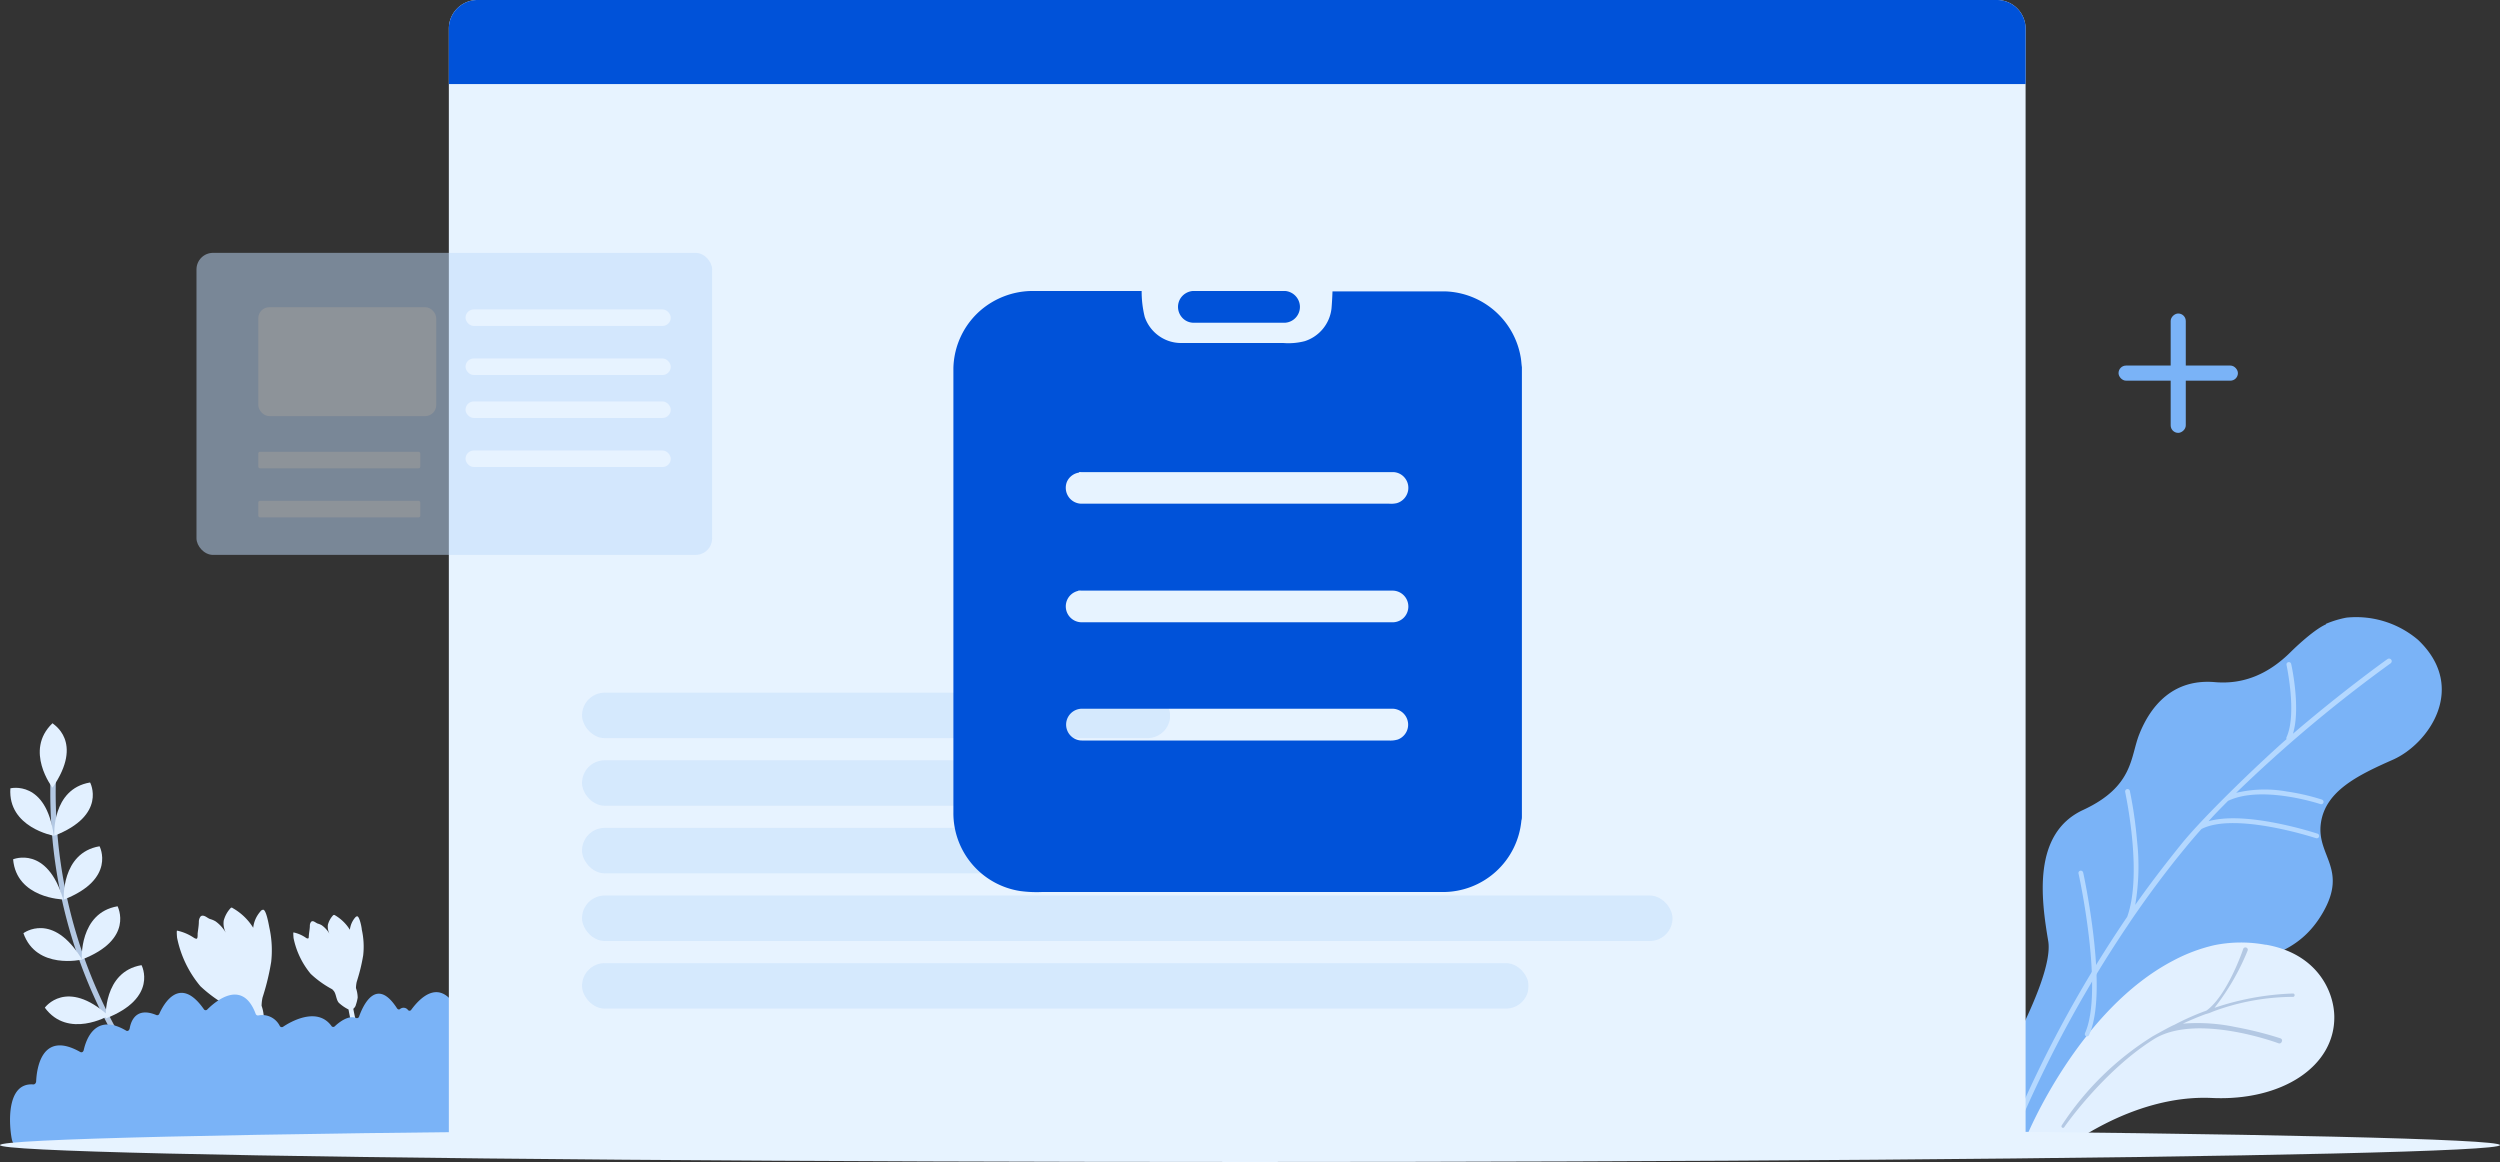
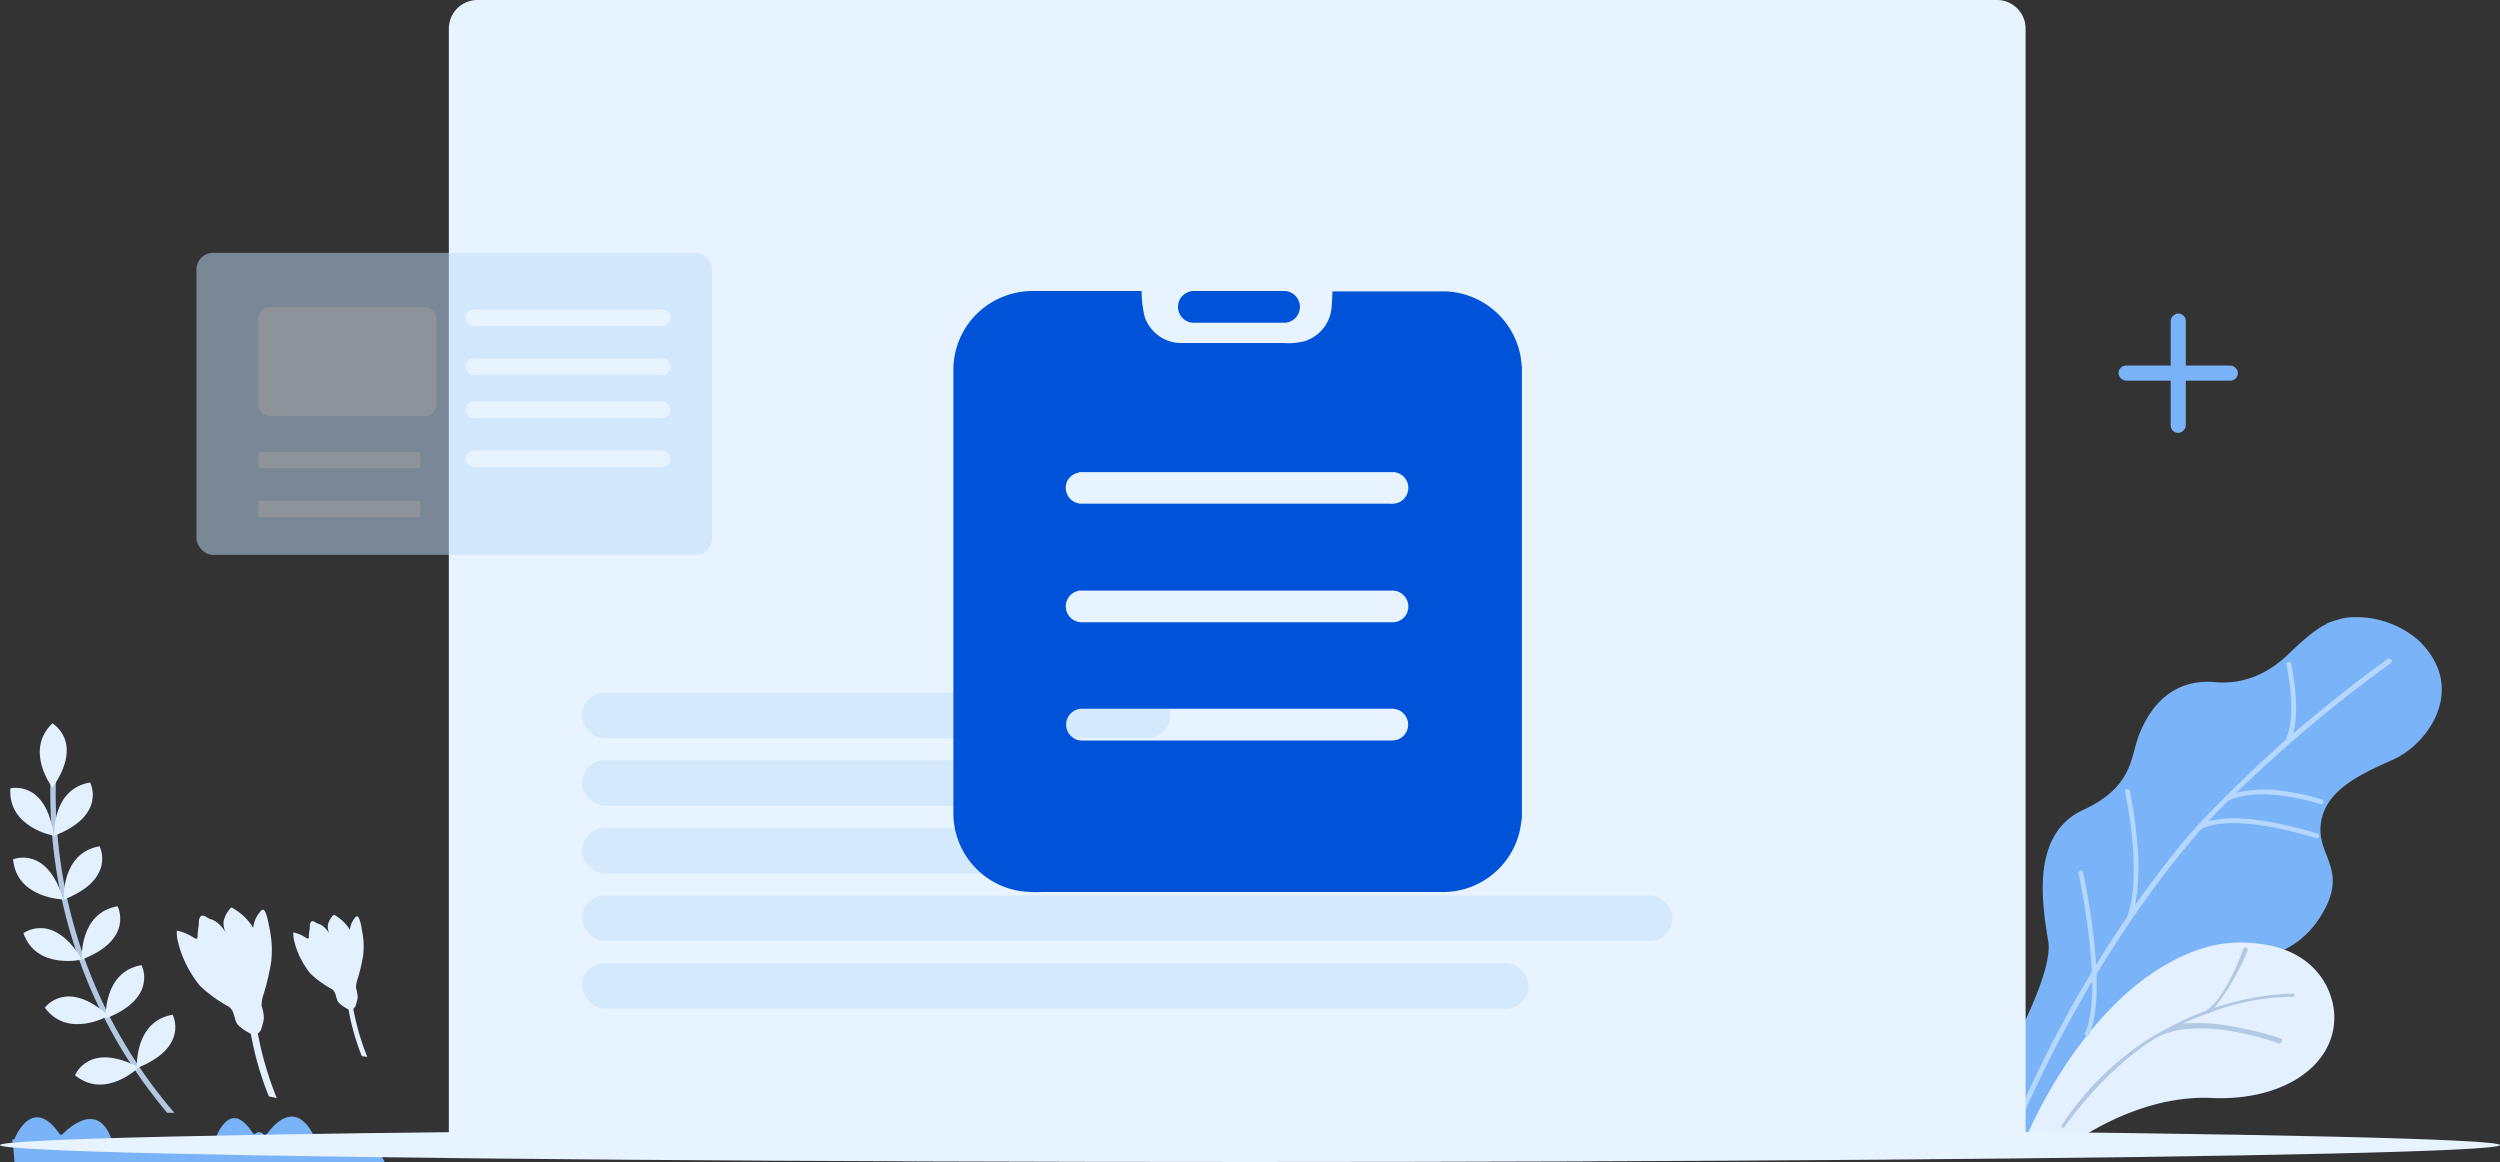
<svg xmlns="http://www.w3.org/2000/svg" viewBox="0 0 349.12 162.27">
  <rect x="0" y="0" width="349.12" height="162.27" fill="#333333" stroke="none" />
  <defs>
    <style>.cls-1{fill:none;}.cls-2{fill:#7ab3f7;}.cls-3{fill:#b4d8ff;}.cls-4{fill:#e2f0ff;}.cls-5{fill:#b3c8e3;}.cls-6{fill:#e7f3ff;}.cls-7{fill:#0052d9;}.cls-10,.cls-8{fill:#c0dbfb;}.cls-8{opacity:0.46;}.cls-9{opacity:0.5;}.cls-11{clip-path:url(#clip-path);}</style>
    <clipPath id="clip-path">
      <rect class="cls-1" x="133" y="40.57" width="79.56" height="84.08" />
    </clipPath>
  </defs>
  <g id="图层_2" data-name="图层 2">
    <g id="图层_1-2" data-name="图层 1">
      <path class="cls-2" d="M324.81,87.12a14,14,0,0,1,2.87-.87,13.35,13.35,0,0,1,10,3.11c7,6.65,1.47,14.53-3.51,16.73S324.7,110.5,324.1,115s3.78,6.32.32,12.38-8.91,6.74-16.29,8.18S297.59,143,295,147s-7.28,14.22-7.28,14.22l-11.26-7s10.55-17,9.57-22.81-2.24-15,4.87-18.3,6.57-7.42,7.86-10.61c1.6-4,4.75-7.75,10.57-7.24,4.11.35,7.58-1.24,10.58-4.23,0,0,3-3,4.9-3.84Z" />
      <path class="cls-3" d="M334,92.36a.33.33,0,0,0-.08-.25.37.37,0,0,0-.51-.07c-.43.3-6.28,4.49-13.2,10.42,1.09-3.61-.19-9.47-.25-9.74a.33.33,0,0,0-.4-.25.32.32,0,0,0-.25.39c0,.07,1.49,6.81,0,10.09a.32.32,0,0,0,0,.27c-2.88,2.5-11.3,10.44-14.76,14.74-2.25,2.8-4.41,5.61-6.37,8.41a32.12,32.12,0,0,0,.25-9,59.72,59.72,0,0,0-1-6.92.33.33,0,1,0-.65.15c0,.11,2.48,11.33.28,17.43A170.24,170.24,0,0,0,282,155.23a.37.37,0,0,0,.19.48l.07-.16h0l-.07.16h0a.36.36,0,0,0,.27,0,.3.3,0,0,0,.18-.2,169,169,0,0,1,14.54-26.35c.18-.28.22-.32.37-.56,2.3-3.37,4.83-6.81,7.6-10.17.73-.89,1.49-1.78,2.28-2.66,4.73-2.42,15.88,1.25,16,1.28a.33.33,0,0,0,.42-.21.34.34,0,0,0-.21-.42h0a53,53,0,0,0-6.36-1.59c-3.78-.69-6.75-.74-8.86-.15.89-1,1.79-1.9,2.72-2.84,4.74-2.26,12.82.43,12.9.45a.32.32,0,0,0,.42-.21.33.33,0,0,0-.21-.42,30.56,30.56,0,0,0-4.91-1.13,17.32,17.32,0,0,0-7.07.19,196.27,196.27,0,0,1,21.59-18.1A.41.41,0,0,0,334,92.36Z" />
      <path class="cls-4" d="M316.4,131.92c7.18,1.24,9.52,6.5,9.58,10,.12,7-7.31,11.86-17.09,11.41-11.43-.53-21.18,7.56-21.18,7.56l-4.65-2.3s7.19-17.57,20.48-24.47a23.25,23.25,0,0,1,5.65-2.12,18.73,18.73,0,0,1,7.21-.06Z" />
      <path class="cls-5" d="M318.46,145h0a51,51,0,0,0-6.35-1.59,25.71,25.71,0,0,0-7.28-.46c1.09-.51,2.16-.95,3.18-1.33a5.41,5.41,0,0,0,1-.35,32.4,32.4,0,0,1,11.24-2.06.24.24,0,0,0,0-.47,38,38,0,0,0-11,2,33.18,33.18,0,0,0,4.63-8,.32.32,0,0,0-.21-.42h0a.33.33,0,0,0-.42.21c0,.06-2.2,6.48-5.11,8.59a35.49,35.49,0,0,0-4.51,2c-.39.13-2.67,1.4-3.06,1.63a41.18,41.18,0,0,0-12.66,12.42.23.23,0,0,0,.08.31l0,0h0a.22.22,0,0,0,.29-.09c.05-.08,5.43-7.82,12.49-12.26,5.91-3.71,17.33.53,17.44.57a.33.33,0,0,0,.42-.21A.32.32,0,0,0,318.46,145Z" />
      <path class="cls-3" d="M291.17,144.27a.33.33,0,0,0,.16.44h0a.33.33,0,0,0,.41-.18c1.16-2.57,1.37-7.18.63-13.68-.55-4.82-1.45-9-1.46-9a.35.35,0,0,0-.4-.26.33.33,0,0,0-.25.4C290.32,122.17,293.82,138.37,291.17,144.27Z" />
      <path class="cls-4" d="M38.65,153.34a46.55,46.55,0,0,1-2.64-9l.16-.16a1.83,1.83,0,0,0,.21-.26,1.18,1.18,0,0,0,.14-.37,6.89,6.89,0,0,0,.33-1.32,5.81,5.81,0,0,0-.32-1.78,5.94,5.94,0,0,1,.13-1.13s0,0,0,0l.15-.48a33.54,33.54,0,0,0,1.06-4.51,14.72,14.72,0,0,0-.26-4.82c-.07-.35-.42-2.43-.85-2.47a.52.52,0,0,0-.4.25,4.08,4.08,0,0,0-1,2.27,8,8,0,0,0-2.87-2.75.2.2,0,0,0-.18-.06.23.23,0,0,0-.12.08,4.12,4.12,0,0,0-.95,1.74,2.87,2.87,0,0,0,.31,1.71l0,0a5,5,0,0,0-1.44-1.61,3,3,0,0,0-.78-.33c-.31-.11-.62-.42-.94-.46A.4.4,0,0,0,28,128a1.19,1.19,0,0,0-.23.69c0,.56-.11,1.12-.17,1.68,0,.39,0,.7-.16.73l-.2-.05h0l-.16-.09a6.69,6.69,0,0,0-2.35-1c-.1,0,0,1,0,1a15.21,15.21,0,0,0,3.26,6.77,19.21,19.21,0,0,0,4.1,2.93.15.15,0,0,0,0,.06c.71.51.57,1.79,1.17,2.44a7.59,7.59,0,0,0,1.77,1.21,44,44,0,0,0,2.52,8.74Z" />
      <path class="cls-4" d="M51.29,147.59a34.63,34.63,0,0,1-1.95-6.71l.1-.1a1.39,1.39,0,0,0,.15-.19.86.86,0,0,0,.11-.28,5.64,5.64,0,0,0,.25-1,4.33,4.33,0,0,0-.24-1.33,4.54,4.54,0,0,1,.1-.85s0,0,0,0,.08-.24.11-.36a24.62,24.62,0,0,0,.8-3.37,10.9,10.9,0,0,0-.2-3.6c0-.26-.31-1.81-.63-1.84-.12,0-.22.09-.3.18a3.17,3.17,0,0,0-.73,1.7,6,6,0,0,0-2.14-2.06.2.2,0,0,0-.13,0,.18.18,0,0,0-.09.06,3.07,3.07,0,0,0-.71,1.3,2.22,2.22,0,0,0,.23,1.28l0,0a3.79,3.79,0,0,0-1.06-1.19,2.12,2.12,0,0,0-.58-.25c-.23-.08-.47-.31-.7-.34a.31.31,0,0,0-.24.1.87.87,0,0,0-.17.52c0,.42-.09.84-.13,1.26s0,.52-.14.53l-.08,0a.43.43,0,0,1-.17-.07,4.78,4.78,0,0,0-1.76-.77c-.07,0,0,.71,0,.77A11.38,11.38,0,0,0,43.39,136a13.91,13.91,0,0,0,3.06,2.18.1.1,0,0,0,0,.05c.53.38.43,1.34.88,1.82a5.69,5.69,0,0,0,1.34.92,32.8,32.8,0,0,0,1.86,6.52Z" />
      <path class="cls-5" d="M7.1,107.52A69.22,69.22,0,0,0,23.35,155.4h1a68.44,68.44,0,0,1-16.5-47.81C7.87,107.11,7.12,107,7.1,107.52Z" />
      <path class="cls-4" d="M7.33,110s-4-5.18,0-9C7.29,101.06,11.83,103.49,7.33,110Z" />
      <path class="cls-4" d="M7.51,116.71s-6.44-1.15-6.06-6.62C1.45,110.09,6.44,108.84,7.51,116.71Z" />
      <path class="cls-4" d="M8.83,125.61s-6.53-.15-7-5.61C1.83,120,6.58,118,8.83,125.61Z" />
      <path class="cls-4" d="M11.46,134s-6.37,1.49-8.19-3.68C3.27,130.32,7.37,127.2,11.46,134Z" />
      <path class="cls-4" d="M15.16,141.85s-5.66,3.28-8.9-1.13C6.26,140.72,9.26,136.54,15.16,141.85Z" />
      <path class="cls-4" d="M19.38,149.05s-4.66,4.58-8.9,1.11C10.48,150.16,12.35,145.37,19.38,149.05Z" />
      <path class="cls-4" d="M7.58,116.71s-.4-6.52,5-7.44C12.59,109.27,15,113.83,7.58,116.71Z" />
      <path class="cls-4" d="M8.9,125.63s-.39-6.53,5-7.45C13.91,118.18,16.29,122.75,8.9,125.63Z" />
      <path class="cls-4" d="M11.42,134s-.4-6.52,5-7.44C16.43,126.6,18.81,131.16,11.42,134Z" />
      <path class="cls-4" d="M14.76,142.23s-.39-6.53,5-7.45C19.78,134.78,22.16,139.35,14.76,142.23Z" />
      <path class="cls-4" d="M19.11,149.15s-.39-6.53,5-7.45C24.12,141.7,26.51,146.26,19.11,149.15Z" />
-       <path class="cls-2" d="M1.66,159.13c-.4-1.94-.86-8,3-7.69.2,0,.38-.18.39-.46.08-1.71.75-7.14,6.16-4.07.2.11.43,0,.49-.3.33-1.45,1.61-5.22,5.91-2.69.21.13.45,0,.51-.35.18-1,.9-3,3.72-1.82a.32.32,0,0,0,.42-.21c.57-1.26,2.81-5.45,6.2-.62a.3.3,0,0,0,.48.06c1-1,4.85-4.45,6.75.56a.35.35,0,0,0,.37.27,2.73,2.73,0,0,1,3,1.44.32.32,0,0,0,.45.15c1-.68,4.74-2.87,6.76-.15a.3.3,0,0,0,.47.08c.55-.52,1.92-1.64,3-1.16a.33.33,0,0,0,.42-.25c.51-1.42,2.36-5.63,5.27-1.13.11.17.28.23.42.13a.77.77,0,0,1,1.1.09.28.28,0,0,0,.48,0c1-1.35,4.14-5.1,6.78.63a.33.33,0,0,0,.34.23c.68-.1,2.75-.26,3.3,1.67.08.24.27.37.45.28,1.26-.6,5.49-2.24,6,2.82,0,.32.29.51.51.37,1.42-.94,5.71-3.13,6.35,4.14,0,.27.19.48.4.44,1.21-.22,5,1.36,2.84,8.27a.33.33,0,0,1-.34.25H2.56C2.14,160.07,1.78,159.68,1.66,159.13Z" />
+       <path class="cls-2" d="M1.66,159.13a.32.32,0,0,0,.42-.21c.57-1.26,2.81-5.45,6.2-.62a.3.3,0,0,0,.48.06c1-1,4.85-4.45,6.75.56a.35.35,0,0,0,.37.27,2.73,2.73,0,0,1,3,1.44.32.32,0,0,0,.45.15c1-.68,4.74-2.87,6.76-.15a.3.3,0,0,0,.47.08c.55-.52,1.92-1.64,3-1.16a.33.33,0,0,0,.42-.25c.51-1.42,2.36-5.63,5.27-1.13.11.17.28.23.42.13a.77.77,0,0,1,1.1.09.28.28,0,0,0,.48,0c1-1.35,4.14-5.1,6.78.63a.33.33,0,0,0,.34.23c.68-.1,2.75-.26,3.3,1.67.08.24.27.37.45.28,1.26-.6,5.49-2.24,6,2.82,0,.32.29.51.51.37,1.42-.94,5.71-3.13,6.35,4.14,0,.27.19.48.4.44,1.21-.22,5,1.36,2.84,8.27a.33.33,0,0,1-.34.25H2.56C2.14,160.07,1.78,159.68,1.66,159.13Z" />
      <path class="cls-6" d="M66.68,0H278.87a4,4,0,0,1,4,4V158.33a0,0,0,0,1,0,0H62.68a0,0,0,0,1,0,0V4a4,4,0,0,1,4-4Z" />
      <ellipse class="cls-6" cx="174.56" cy="159.91" rx="174.56" ry="2.36" />
-       <path class="cls-7" d="M66.68,0H278.87a4,4,0,0,1,4,4v7.74a0,0,0,0,1,0,0H62.68a0,0,0,0,1,0,0V4a4,4,0,0,1,4-4Z" />
      <rect class="cls-2" x="295.85" y="51.05" width="16.67" height="2.11" rx="1.05" />
      <rect class="cls-2" x="295.85" y="51.05" width="16.67" height="2.11" rx="1.05" transform="translate(356.29 -252.07) rotate(90)" />
      <rect class="cls-8" x="81.28" y="96.73" width="82.13" height="6.35" rx="3.17" />
      <rect class="cls-6" x="163.41" y="96.73" width="104.42" height="6.35" />
      <rect class="cls-8" x="81.28" y="106.17" width="58.65" height="6.35" rx="3.17" />
-       <rect class="cls-6" x="139.94" y="106.17" width="127.9" height="6.35" />
      <rect class="cls-8" x="81.28" y="115.61" width="93.53" height="6.35" rx="3.17" />
      <rect class="cls-6" x="174.96" y="115.61" width="92.88" height="6.35" />
      <rect class="cls-8" x="81.28" y="125.06" width="152.28" height="6.35" rx="3.17" />
      <rect class="cls-8" x="81.28" y="134.5" width="132.19" height="6.35" rx="3.17" />
      <rect class="cls-6" x="213.47" y="134.5" width="54.37" height="6.35" />
      <g class="cls-9">
        <rect class="cls-10" x="27.44" y="35.31" width="72.01" height="42.18" rx="2.31" />
        <rect class="cls-6" x="36.07" y="42.9" width="24.85" height="15.21" rx="1.54" />
        <rect class="cls-6" x="36.07" y="63.09" width="22.62" height="2.31" rx="0.23" />
        <rect class="cls-6" x="36.07" y="69.94" width="22.62" height="2.31" rx="0.23" />
        <rect class="cls-6" x="65.01" y="43.21" width="28.66" height="2.31" rx="1.15" />
        <rect class="cls-6" x="65.01" y="50.06" width="28.66" height="2.31" rx="1.15" />
        <rect class="cls-6" x="65.01" y="56.06" width="28.66" height="2.31" rx="1.15" />
        <rect class="cls-6" x="65.01" y="62.91" width="28.66" height="2.31" rx="1.15" />
      </g>
      <g class="cls-11">
        <path class="cls-7" d="M143.72,40.64h15.71a14.64,14.64,0,0,0,.43,3.62,5.41,5.41,0,0,0,2.54,3,5.3,5.3,0,0,0,2.46.64h14.35a9,9,0,0,0,3-.26,5.43,5.43,0,0,0,3.73-4.54c.07-.8.11-1.6.14-2.41h15.69a11.06,11.06,0,0,1,10.6,9.24c.08.44.09.9.16,1.34v62.7c0,.2,0,.4-.07.6a11,11,0,0,1-11,10h-56a17.16,17.16,0,0,1-3-.14,11,11,0,0,1-9.32-11V51.42a11,11,0,0,1,3.89-8.16,11.21,11.21,0,0,1,6.83-2.62M150.66,66A2.2,2.2,0,0,0,149,67.27a2.24,2.24,0,0,0,.31,2.23,2.21,2.21,0,0,0,1.69.84H194a3.56,3.56,0,0,0,1.08-.08,2.24,2.24,0,0,0,1.56-1.75,2.2,2.2,0,0,0-.37-1.65,2.17,2.17,0,0,0-1.66-.93H151a1,1,0,0,0-.3,0m-.11,16.58A2.22,2.22,0,0,0,151,86.9h43.55a2.2,2.2,0,0,0,1.51-.67,2.22,2.22,0,0,0-1.51-3.75H151.05a2.73,2.73,0,0,0-.5,0m.36,16.5a2.22,2.22,0,0,0-1.36,3.8,2.17,2.17,0,0,0,1.57.63H193.9a3.62,3.62,0,0,0,1.31-.14,2.22,2.22,0,0,0,.76-3.67,2.24,2.24,0,0,0-1.53-.63H175.65c-8.25,0-16.49,0-24.74,0Z" />
      </g>
      <path class="cls-7" d="M166.53,40.64h13a2.25,2.25,0,0,1,2,2.1,2.22,2.22,0,0,1-2.07,2.33H166.64a2.15,2.15,0,0,1-1.65-.83,2.23,2.23,0,0,1-.16-2.54,2.28,2.28,0,0,1,1.7-1.06Z" />
    </g>
  </g>
</svg>